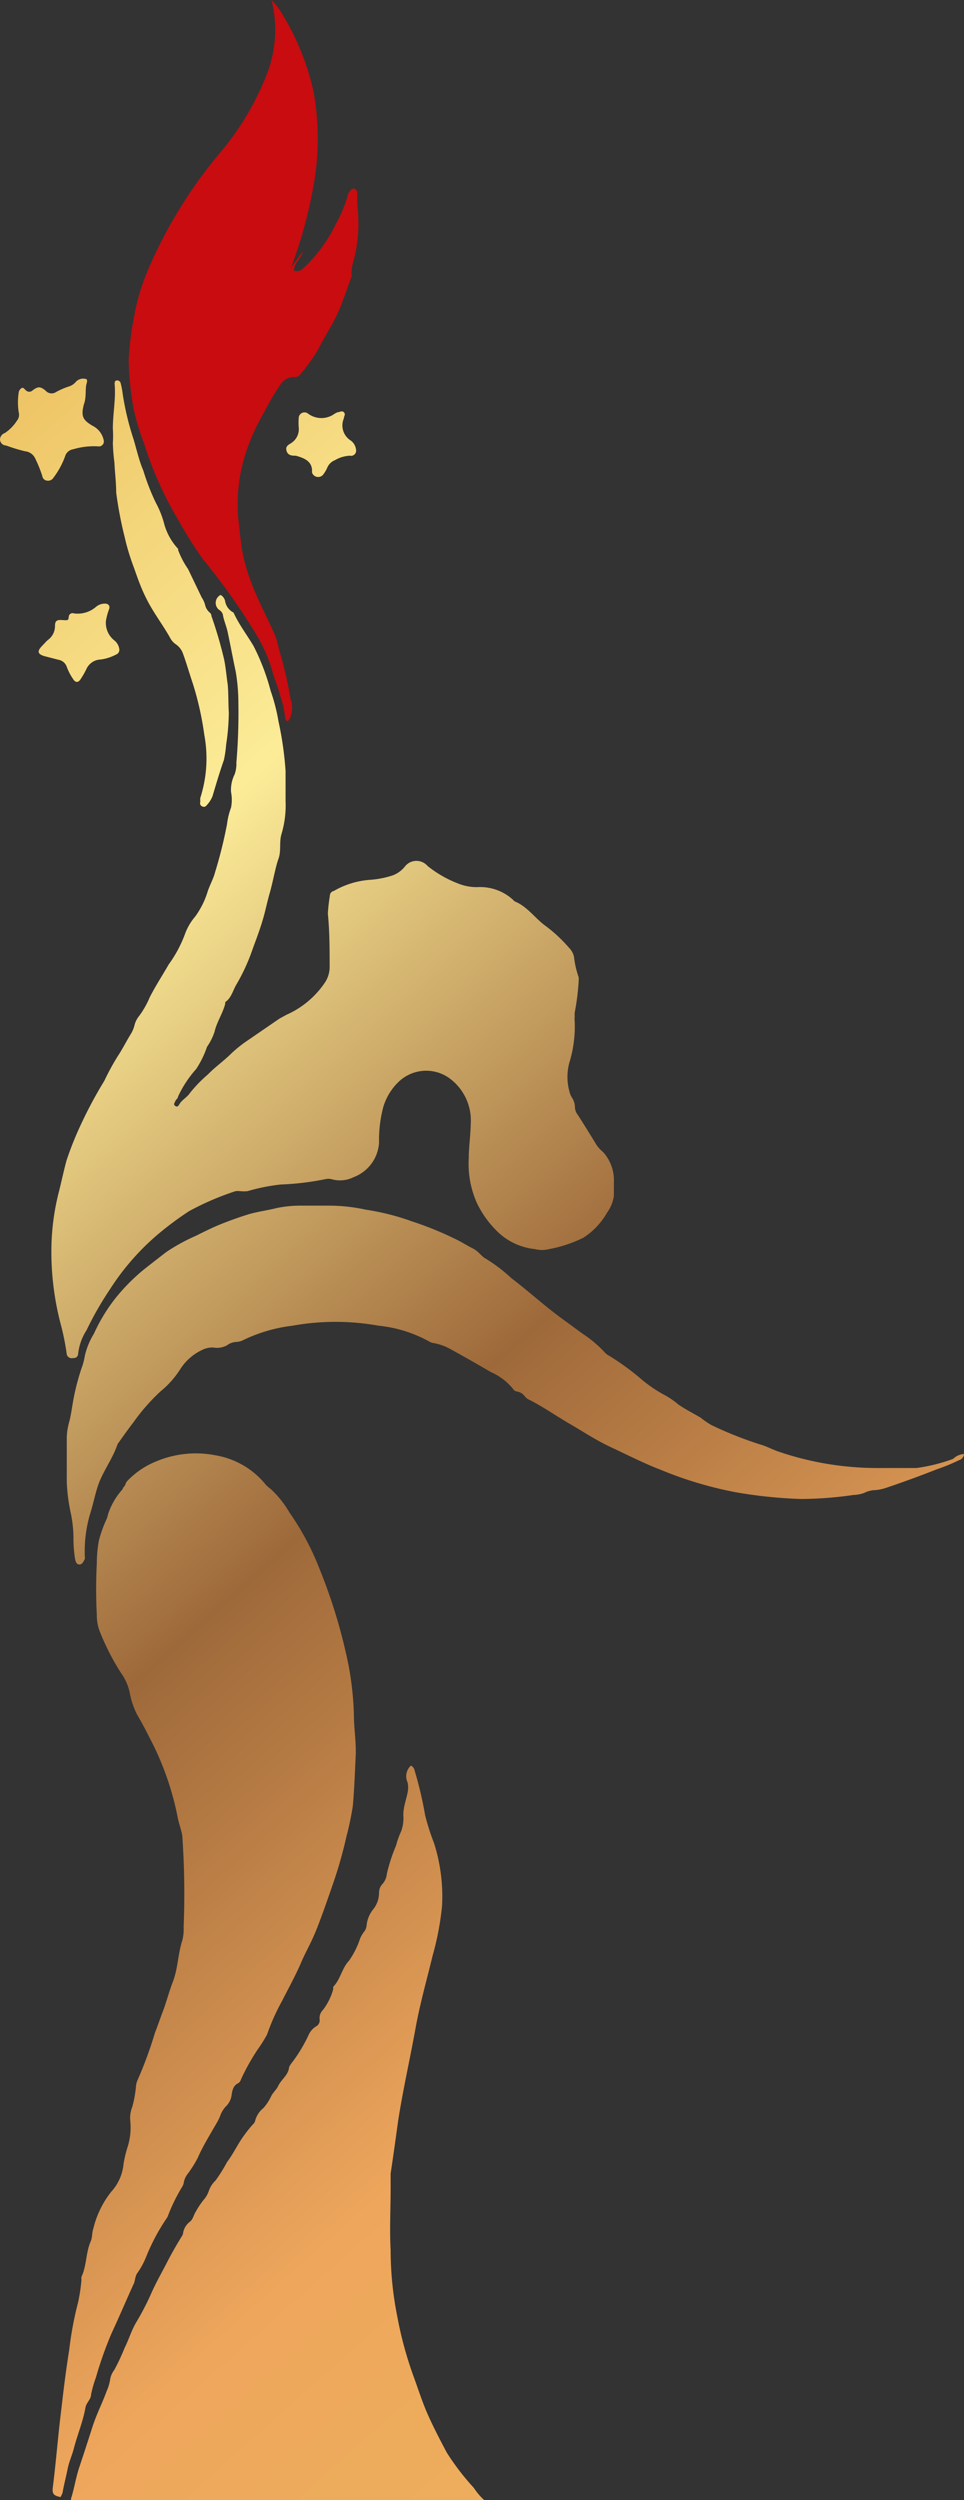
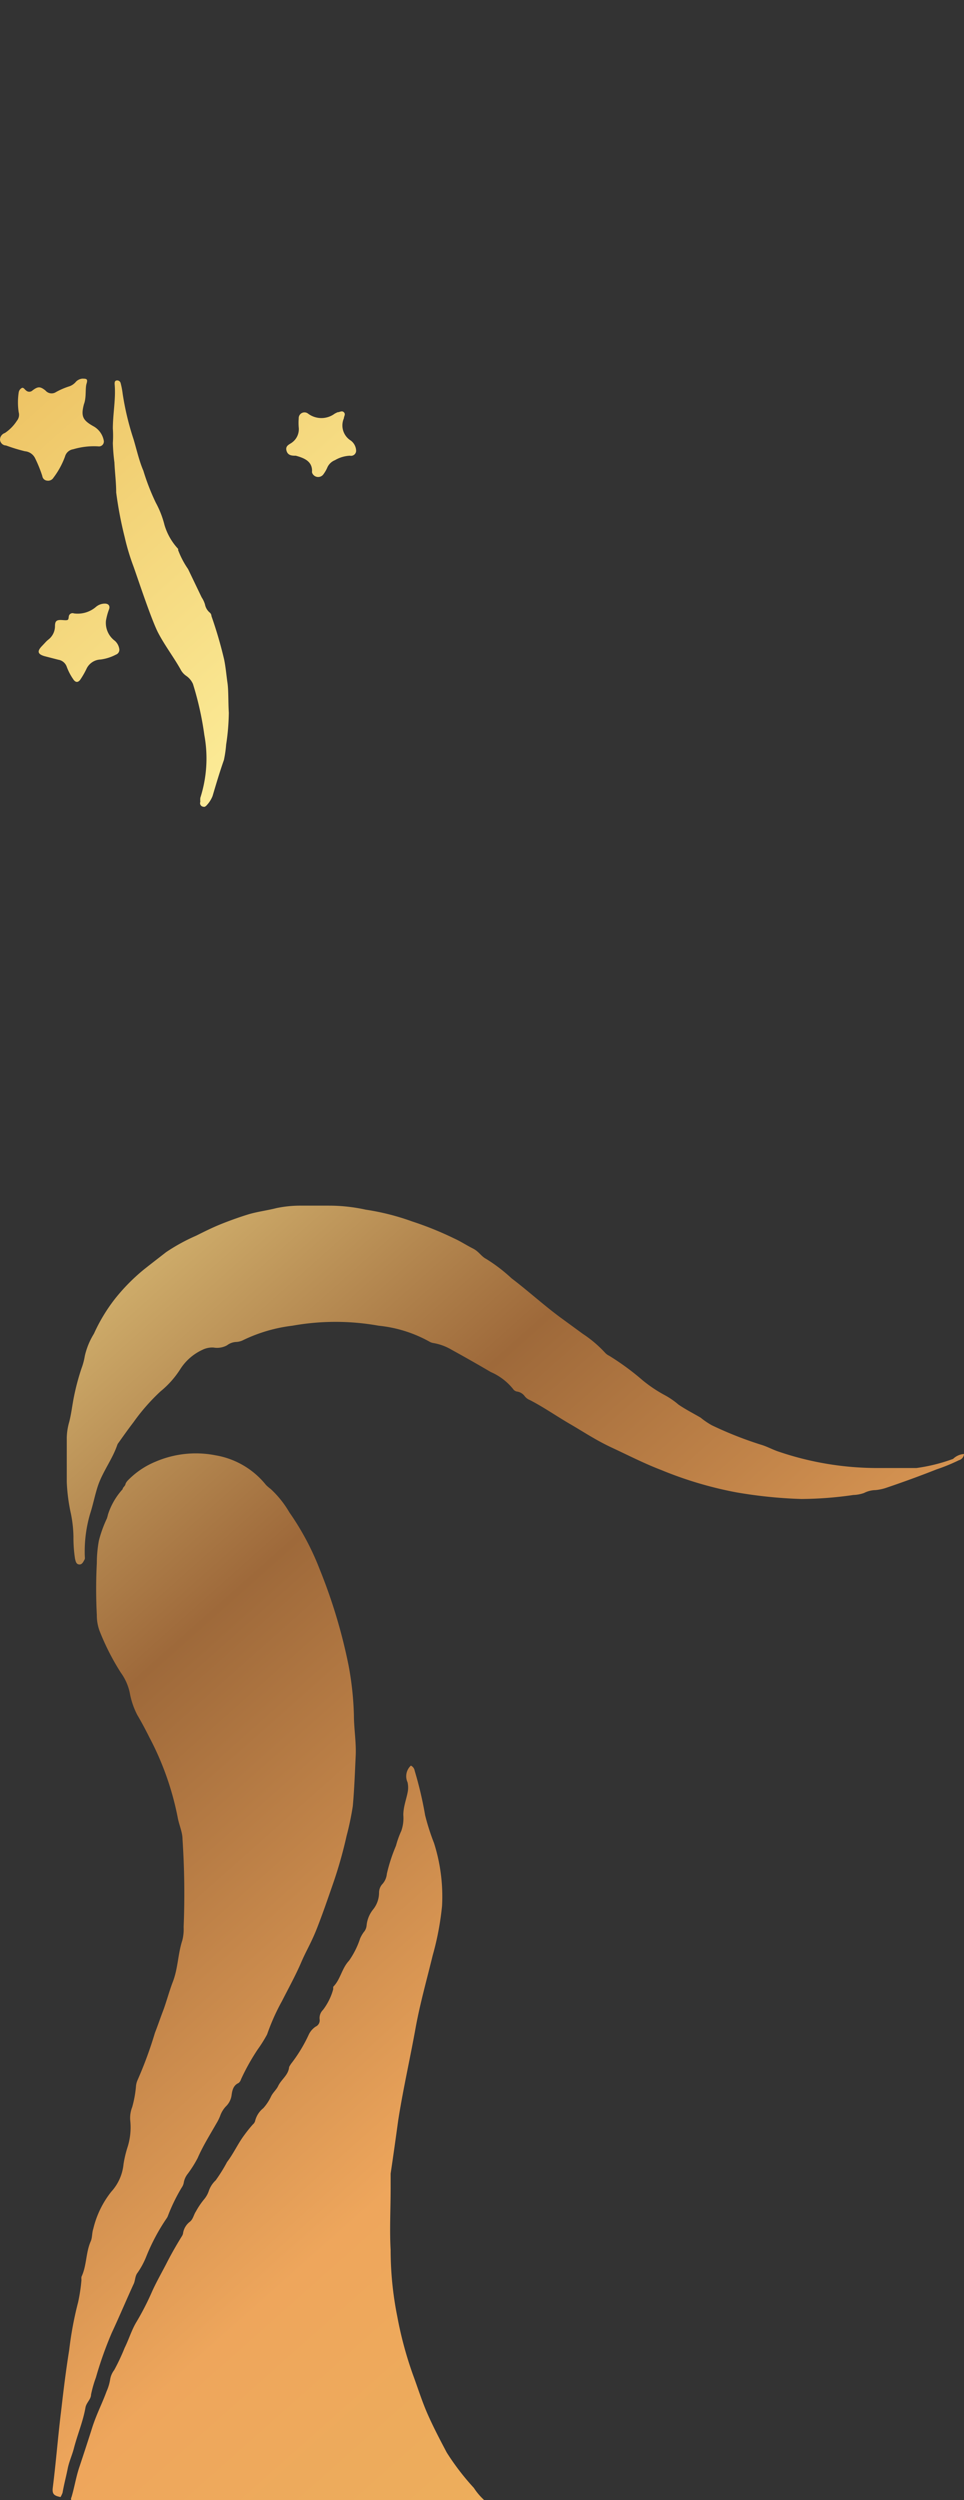
<svg xmlns="http://www.w3.org/2000/svg" xmlns:xlink="http://www.w3.org/1999/xlink" viewBox="0 0 43.31 112.25">
  <rect x="0" y="0" width="43.31" height="112.25" fill="#333333" stroke="none" />
  <defs>
    <style>.cls-1{fill:url(#linear-gradient);}.cls-2{fill:url(#linear-gradient-2);}.cls-3{fill:url(#linear-gradient-3);}.cls-4{fill:url(#linear-gradient-4);}.cls-5{fill:#c80c0f;}.cls-6{fill:url(#linear-gradient-5);}.cls-7{fill:url(#linear-gradient-6);}.cls-8{fill:url(#linear-gradient-7);}.cls-9{fill:url(#linear-gradient-8);}</style>
    <linearGradient id="linear-gradient" x1="-11.08" y1="23.21" x2="63.47" y2="107.07" gradientUnits="userSpaceOnUse">
      <stop offset="0" stop-color="#ebbc5b" />
      <stop offset="0.1" stop-color="#f3d479" />
      <stop offset="0.21" stop-color="#fcec98" />
      <stop offset="0.45" stop-color="#9e693a" />
      <stop offset="0.67" stop-color="#eea65c" />
      <stop offset="1" stop-color="#ebbc5b" />
    </linearGradient>
    <linearGradient id="linear-gradient-2" x1="-33.69" y1="43.3" x2="40.86" y2="127.17" xlink:href="#linear-gradient" />
    <linearGradient id="linear-gradient-3" x1="-34.86" y1="44.34" x2="39.69" y2="128.21" xlink:href="#linear-gradient" />
    <linearGradient id="linear-gradient-4" x1="-13.94" y1="25.75" x2="60.61" y2="109.62" xlink:href="#linear-gradient" />
    <linearGradient id="linear-gradient-5" x1="-2.53" y1="15.61" x2="72.01" y2="99.47" xlink:href="#linear-gradient" />
    <linearGradient id="linear-gradient-6" x1="-1.45" y1="14.64" x2="73.1" y2="98.51" xlink:href="#linear-gradient" />
    <linearGradient id="linear-gradient-7" x1="-5.55" y1="18.3" x2="68.99" y2="102.16" xlink:href="#linear-gradient" />
    <linearGradient id="linear-gradient-8" x1="4.9" y1="9" x2="79.45" y2="92.87" xlink:href="#linear-gradient" />
  </defs>
  <g id="Layer_2" data-name="Layer 2">
    <g id="Layer_1-2" data-name="Layer 1">
      <g id="MphB4J.tif">
-         <path class="cls-1" d="M9.91,26.71a.42.42,0,0,1,.2.26.71.71,0,0,0,.34.51.09.09,0,0,1,.06.06c.24.52.61,1,.89,1.48a10.06,10.06,0,0,1,.76,2,8.24,8.24,0,0,1,.35,1.36,15.36,15.36,0,0,1,.32,2.23c0,.45,0,.9,0,1.35a4.51,4.51,0,0,1-.19,1.51c-.1.35,0,.74-.13,1.09s-.24,1-.39,1.53c-.09.31-.16.63-.24.94-.14.54-.34,1.06-.53,1.58a8.68,8.68,0,0,1-.74,1.61c-.15.26-.22.59-.49.77a.25.25,0,0,0,0,.07c-.11.44-.38.82-.48,1.26A2.59,2.59,0,0,1,9.3,47a4.28,4.28,0,0,1-.49,1A5,5,0,0,0,8,49.23c0,.08-.1.14-.13.22s-.09.13,0,.2.15,0,.18-.06c.12-.21.34-.31.47-.5a6,6,0,0,1,.82-.85c.33-.34.72-.61,1.05-.94a5.73,5.73,0,0,1,.77-.61l1.34-.92c.12-.08.25-.14.37-.21a4.06,4.06,0,0,0,1.75-1.48,1.29,1.29,0,0,0,.19-.63c0-.81,0-1.62-.08-2.43a7.25,7.25,0,0,1,.09-.8A.22.22,0,0,1,15,40a3.78,3.78,0,0,1,1.65-.5,4.24,4.24,0,0,0,1-.2,1.28,1.28,0,0,0,.56-.42.66.66,0,0,1,1,0,5.1,5.1,0,0,0,1.38.79,2.25,2.25,0,0,0,.85.16,2.19,2.19,0,0,1,1.6.56s.07.08.11.09c.56.24.89.75,1.36,1.09a6.52,6.52,0,0,1,1.07,1,.78.78,0,0,1,.21.4,4,4,0,0,0,.19.85A.39.39,0,0,1,26,44a10.4,10.4,0,0,1-.18,1.46,1.33,1.33,0,0,0,0,.19.69.69,0,0,0,0,.2,5.57,5.57,0,0,1-.24,1.86,2.42,2.42,0,0,0,0,1.28.86.86,0,0,0,.11.28.79.79,0,0,1,.14.44.6.6,0,0,0,.14.36q.42.66.84,1.35a1.72,1.72,0,0,0,.29.31,1.88,1.88,0,0,1,.48,1.34c0,.2,0,.41,0,.62a1.7,1.7,0,0,1-.31.76,3.24,3.24,0,0,1-1.06,1.12,5.81,5.81,0,0,1-1.54.51,1.26,1.26,0,0,1-.64,0,2.82,2.82,0,0,1-1.6-.71,4.48,4.48,0,0,1-1-1.35A4.29,4.29,0,0,1,21.06,52c0-.52.08-1,.09-1.55a2.35,2.35,0,0,0-1-2.07,1.79,1.79,0,0,0-2.23.18,2.6,2.6,0,0,0-.7,1.14,5.79,5.79,0,0,0-.19,1.6,1.77,1.77,0,0,1-1.14,1.55,1.37,1.37,0,0,1-1,.09.61.61,0,0,0-.27,0,12.15,12.15,0,0,1-2,.24,8.48,8.48,0,0,0-1.5.3,1.77,1.77,0,0,1-.32,0,.93.93,0,0,0-.22,0,12.43,12.43,0,0,0-2.09.9,14.42,14.42,0,0,0-1.35,1,11,11,0,0,0-2.19,2.49,14.74,14.74,0,0,0-1.06,1.85,2.46,2.46,0,0,0-.38,1.06.19.19,0,0,1-.22.19A.23.23,0,0,1,3,60.81a11.57,11.57,0,0,0-.23-1.2A12.81,12.81,0,0,1,2.31,56a10.73,10.73,0,0,1,.31-2.39c.13-.5.23-1,.37-1.51a14.44,14.44,0,0,1,.63-1.58,19.5,19.5,0,0,1,1.07-2,10.59,10.59,0,0,1,.6-1.1c.22-.33.39-.68.59-1A1.37,1.37,0,0,0,6.05,46a1.09,1.09,0,0,1,.22-.41,4.11,4.11,0,0,0,.46-.82c.26-.51.58-1,.85-1.47a5.63,5.63,0,0,0,.74-1.39,2.55,2.55,0,0,1,.45-.76,3.79,3.79,0,0,0,.54-1.06c.09-.31.27-.61.35-.92A20.23,20.23,0,0,0,10.2,37a3.2,3.2,0,0,1,.18-.74,1.82,1.82,0,0,0,0-.7,1.54,1.54,0,0,1,.16-.79,1.4,1.4,0,0,0,.08-.53,26.47,26.47,0,0,0,.09-2.67,8.51,8.51,0,0,0-.12-1.42c-.13-.6-.24-1.21-.37-1.81-.06-.26-.17-.5-.21-.76a.4.4,0,0,0-.18-.21A.4.4,0,0,1,9.91,26.71Z" />
        <path class="cls-2" d="M2.72,112.11c-.3-.06-.38-.14-.35-.41.15-1.19.24-2.38.39-3.57.1-.88.21-1.76.35-2.63a15.8,15.8,0,0,1,.4-2.14,7.67,7.67,0,0,0,.15-1,.59.59,0,0,1,0-.14c.24-.5.19-1.09.42-1.6.07-.17.05-.38.11-.55A4.27,4.27,0,0,1,5,98.4a2.14,2.14,0,0,0,.55-1.24,5.06,5.06,0,0,1,.19-.79,2.94,2.94,0,0,0,.11-1.18,1.33,1.33,0,0,1,.09-.59,5,5,0,0,0,.17-.94.83.83,0,0,1,.07-.27,18,18,0,0,0,.78-2.12c.13-.33.24-.66.37-1s.27-.86.43-1.28c.24-.61.23-1.26.43-1.87a2,2,0,0,0,.06-.6,37,37,0,0,0-.05-3.94c0-.33-.16-.65-.22-1A13,13,0,0,0,6.71,78c-.17-.34-.35-.68-.54-1a3.47,3.47,0,0,1-.34-1,2.37,2.37,0,0,0-.4-.9,10.86,10.86,0,0,1-.95-1.86,2,2,0,0,1-.13-.73,22.65,22.65,0,0,1,0-2.33,5.77,5.77,0,0,1,.09-1,5.45,5.45,0,0,1,.36-1A1.45,1.45,0,0,0,4.85,68a3.1,3.1,0,0,1,.66-1.14c0-.08.12-.14.13-.24a.49.49,0,0,1,.1-.15A3.69,3.69,0,0,1,7,65.62a4.58,4.58,0,0,1,2.69-.28,3.69,3.69,0,0,1,2.26,1.33,1.81,1.81,0,0,0,.21.18A4.5,4.5,0,0,1,13,67.9a12,12,0,0,1,1.36,2.55,24.14,24.14,0,0,1,1.3,4.32A14,14,0,0,1,15.9,77c0,.61.11,1.22.08,1.84s-.06,1.5-.13,2.25a12.77,12.77,0,0,1-.28,1.34,19.65,19.65,0,0,1-.6,2.12c-.23.66-.45,1.31-.72,2s-.48,1-.72,1.56-.57,1.16-.86,1.73A9.5,9.5,0,0,0,12,91.34a6.15,6.15,0,0,1-.42.67,9.77,9.77,0,0,0-.75,1.34.34.34,0,0,1-.11.17c-.25.11-.29.35-.32.58a.87.87,0,0,1-.26.48,1.2,1.2,0,0,0-.25.42,2.16,2.16,0,0,1-.17.34c-.29.51-.6,1-.84,1.55a5.13,5.13,0,0,1-.44.7.89.89,0,0,0-.18.38.55.55,0,0,1-.1.25,8,8,0,0,0-.61,1.25.45.45,0,0,1-.06.12,9,9,0,0,0-.91,1.7,3.6,3.6,0,0,1-.4.75c-.11.14-.1.31-.16.47-.34.74-.65,1.48-1,2.23a16.82,16.82,0,0,0-.71,2,5.2,5.2,0,0,0-.22.77c0,.21-.21.36-.25.58-.11.63-.36,1.21-.52,1.83-.08.31-.22.61-.28.92s-.17.72-.23,1.08A1.35,1.35,0,0,1,2.72,112.11Z" />
        <path class="cls-3" d="M18.46,79.27a.31.31,0,0,1,.17.23,16.92,16.92,0,0,1,.47,2,10.12,10.12,0,0,0,.4,1.25,7.91,7.91,0,0,1,.36,2.82,12.79,12.79,0,0,1-.42,2.22c-.26,1.07-.56,2.13-.76,3.21-.25,1.4-.57,2.79-.79,4.2-.11.8-.22,1.59-.34,2.39,0,.22,0,.45,0,.68,0,.92-.05,1.83,0,2.74a15.24,15.24,0,0,0,.3,3,16.93,16.93,0,0,0,.7,2.6c.23.62.42,1.24.69,1.84s.54,1.11.83,1.66a11.17,11.17,0,0,0,1.22,1.59,2.76,2.76,0,0,0,.49.57H3.21a.15.15,0,0,1,0-.15c.13-.43.2-.88.34-1.31.2-.6.4-1.21.59-1.81s.45-1.09.65-1.64a2.09,2.09,0,0,0,.16-.54.94.94,0,0,1,.18-.41,9.26,9.26,0,0,0,.47-1c.18-.36.3-.76.5-1.11a12.19,12.19,0,0,0,.72-1.39c.2-.45.45-.88.67-1.31s.44-.81.68-1.2a.35.35,0,0,0,.06-.17.8.8,0,0,1,.3-.48c.15-.12.17-.31.27-.46a3.45,3.45,0,0,1,.38-.56,1.15,1.15,0,0,0,.2-.36,1.17,1.17,0,0,1,.31-.48,7,7,0,0,0,.51-.82c.29-.38.48-.81.76-1.19a6.25,6.25,0,0,1,.4-.5.31.31,0,0,0,.1-.15,1.06,1.06,0,0,1,.37-.58,2.16,2.16,0,0,0,.34-.51c.08-.18.24-.31.32-.47.14-.31.47-.5.5-.87,0,0,.06-.11.1-.16a6.71,6.71,0,0,0,.79-1.31.89.89,0,0,1,.3-.34.31.31,0,0,0,.18-.33.51.51,0,0,1,.15-.42,2.7,2.7,0,0,0,.46-.93s0-.09,0-.11c.33-.33.38-.82.71-1.17a3.77,3.77,0,0,0,.5-1,1.56,1.56,0,0,1,.16-.28.52.52,0,0,0,.13-.3,1.35,1.35,0,0,1,.3-.73,1.2,1.2,0,0,0,.26-.75.57.57,0,0,1,.13-.36.79.79,0,0,0,.22-.48,7.41,7.41,0,0,1,.41-1.26,4.12,4.12,0,0,1,.24-.67,1.72,1.72,0,0,0,.09-.71c0-.36.13-.69.19-1a1.06,1.06,0,0,0,0-.47A.65.65,0,0,1,18.46,79.27Z" />
        <path class="cls-4" d="M43.31,65.28a.31.31,0,0,1-.23.28,8.29,8.29,0,0,1-1,.41c-.76.3-1.53.58-2.3.84a2.15,2.15,0,0,1-.44.09,1.18,1.18,0,0,0-.52.13,1.57,1.57,0,0,1-.48.09A16.93,16.93,0,0,1,36,67.3,20.83,20.83,0,0,1,33.07,67a17.14,17.14,0,0,1-3.36-1c-.76-.29-1.48-.66-2.21-1s-1.26-.7-1.88-1.06-1.19-.76-1.81-1.08a.55.55,0,0,1-.24-.18.52.52,0,0,0-.32-.2.27.27,0,0,1-.2-.12,2.62,2.62,0,0,0-1-.76c-.58-.34-1.16-.67-1.76-1a2.41,2.41,0,0,0-.81-.3.49.49,0,0,1-.16-.05,5.9,5.9,0,0,0-2.31-.73,10.94,10.94,0,0,0-3.87,0,7,7,0,0,0-2.2.64.78.78,0,0,1-.33.09.73.73,0,0,0-.41.15.93.93,0,0,1-.61.1,1,1,0,0,0-.49.1,2.34,2.34,0,0,0-1,.87,4.17,4.17,0,0,1-.89,1A9,9,0,0,0,6,63.85c-.23.3-.45.61-.67.92a.33.33,0,0,0-.06.1c-.21.62-.62,1.15-.85,1.78-.15.43-.23.88-.37,1.31a6,6,0,0,0-.24,1.92.49.49,0,0,1,0,.12c-.06.1-.11.25-.25.24s-.16-.14-.19-.26a6.18,6.18,0,0,1-.07-1,5.69,5.69,0,0,0-.11-1A8.09,8.09,0,0,1,3,66.54c0-.67,0-1.34,0-2a2.76,2.76,0,0,1,.11-.7c.1-.39.14-.79.22-1.17a10.63,10.63,0,0,1,.33-1.23,2.91,2.91,0,0,0,.15-.56,3.25,3.25,0,0,1,.41-1,7.7,7.7,0,0,1,.94-1.56A8.67,8.67,0,0,1,6.46,57c.34-.27.68-.53,1-.78a8.41,8.41,0,0,1,1.35-.74c.36-.18.72-.36,1.09-.51s.81-.31,1.23-.44.86-.18,1.29-.29a5.22,5.22,0,0,1,1.11-.11c.42,0,.83,0,1.25,0a7.65,7.65,0,0,1,1.65.18,10.86,10.86,0,0,1,2.09.53,14.77,14.77,0,0,1,1.88.76c.29.13.56.31.84.45s.37.35.6.47a7.32,7.32,0,0,1,1.14.87c.75.57,1.45,1.21,2.21,1.77l1,.73a5.36,5.36,0,0,1,1,.85.59.59,0,0,0,.18.13,11.55,11.55,0,0,1,1.5,1.1,6.14,6.14,0,0,0,1,.67,3.49,3.49,0,0,1,.61.42c.32.22.66.39,1,.59a3.39,3.39,0,0,0,.5.34,16.77,16.77,0,0,0,2.2.87c.28.08.54.23.82.32a13.79,13.79,0,0,0,4.42.73c.58,0,1.17,0,1.75,0a7.81,7.81,0,0,0,1.65-.41A.78.78,0,0,1,43.31,65.28Z" />
-         <path class="cls-5" d="M12.2,0a3.43,3.43,0,0,1,.54.73,11.47,11.47,0,0,1,1.34,3.35,11.89,11.89,0,0,1,0,4.29,20.87,20.87,0,0,1-1,3.64c.08-.12.17-.23.25-.34l.28-.39c-.08.35-.41.52-.4.87a.41.41,0,0,0,.41-.1,6.55,6.55,0,0,0,1.47-2,5.93,5.93,0,0,0,.55-1.33.34.34,0,0,1,.09-.15c.05-.06.1-.12.19-.1a.21.21,0,0,1,.13.17c0,.15,0,.31,0,.46a9.55,9.55,0,0,1,.05,1.19,6.67,6.67,0,0,1-.21,1.4,2,2,0,0,0-.1.6.23.23,0,0,1,0,.14c-.21.56-.39,1.14-.64,1.68s-.57,1-.85,1.57a8,8,0,0,1-.76,1.07.35.35,0,0,1-.34.18c-.3,0-.46.15-.61.35a11.17,11.17,0,0,0-.73,1.24,9.6,9.6,0,0,0-.83,1.85,7.47,7.47,0,0,0-.29,3.22c.05.41.08.82.16,1.23a8.22,8.22,0,0,0,.38,1.31c.31.83.73,1.6,1.08,2.4.11.27.15.56.24.84a17.31,17.31,0,0,1,.45,2,1.21,1.21,0,0,1,0,.82.32.32,0,0,1-.15.2.35.35,0,0,1-.1-.26,4.44,4.44,0,0,0-.21-.89c-.11-.44-.3-.85-.41-1.29a6.78,6.78,0,0,0-.6-1.35,28.91,28.91,0,0,0-2.46-3.49A18.76,18.76,0,0,1,8,23.33a16.17,16.17,0,0,1-1.53-3.42A11.13,11.13,0,0,1,6,18.34a13.43,13.43,0,0,1-.22-2.19A13.73,13.73,0,0,1,6,14.34,9.84,9.84,0,0,1,6.7,12a21,21,0,0,1,3.15-5.1A12.41,12.41,0,0,0,12,3.3,5.52,5.52,0,0,0,12.2,0Z" />
-         <path class="cls-6" d="M10.28,32a10.09,10.09,0,0,1-.12,1.43,5.21,5.21,0,0,1-.1.69c-.19.54-.35,1.08-.51,1.62a1.29,1.29,0,0,1-.26.41s-.08.1-.15.07A.16.16,0,0,1,9,36a1,1,0,0,1,0-.18A5.78,5.78,0,0,0,9.18,33a14,14,0,0,0-.51-2.29c-.16-.47-.31-1-.47-1.42a.86.86,0,0,0-.31-.37.78.78,0,0,1-.25-.29c-.31-.55-.7-1.06-1-1.63S6.2,26,6,25.44a10.18,10.18,0,0,1-.4-1.33,17.52,17.52,0,0,1-.38-2c0-.45-.06-.9-.08-1.35a8.5,8.5,0,0,1-.07-.87,4.73,4.73,0,0,0,0-.65c0-.67.14-1.34.08-2,0-.07,0-.15.1-.16a.16.16,0,0,1,.17.12,3.55,3.55,0,0,1,.09.47A12.42,12.42,0,0,0,6,19.72c.14.47.26,1,.44,1.41A10,10,0,0,0,7,22.57a4.25,4.25,0,0,1,.39,1A2.7,2.7,0,0,0,8,24.64a.05.05,0,0,1,0,.05,3.91,3.91,0,0,0,.45.86l.61,1.27a1.17,1.17,0,0,1,.15.32.63.63,0,0,0,.21.36.21.21,0,0,1,.08.16,18.91,18.91,0,0,1,.57,1.95c.07.34.1.7.15,1.05S10.25,31.5,10.28,32Z" />
+         <path class="cls-6" d="M10.28,32a10.09,10.09,0,0,1-.12,1.43,5.21,5.21,0,0,1-.1.69c-.19.54-.35,1.08-.51,1.62a1.29,1.29,0,0,1-.26.41s-.08.1-.15.07A.16.16,0,0,1,9,36a1,1,0,0,1,0-.18A5.78,5.78,0,0,0,9.18,33a14,14,0,0,0-.51-2.29a.86.86,0,0,0-.31-.37.78.78,0,0,1-.25-.29c-.31-.55-.7-1.06-1-1.63S6.2,26,6,25.44a10.18,10.18,0,0,1-.4-1.33,17.52,17.52,0,0,1-.38-2c0-.45-.06-.9-.08-1.35a8.5,8.5,0,0,1-.07-.87,4.73,4.73,0,0,0,0-.65c0-.67.14-1.34.08-2,0-.07,0-.15.1-.16a.16.16,0,0,1,.17.12,3.55,3.55,0,0,1,.09.47A12.42,12.42,0,0,0,6,19.72c.14.47.26,1,.44,1.41A10,10,0,0,0,7,22.57a4.25,4.25,0,0,1,.39,1A2.7,2.7,0,0,0,8,24.64a.05.05,0,0,1,0,.05,3.91,3.91,0,0,0,.45.86l.61,1.27a1.17,1.17,0,0,1,.15.32.63.63,0,0,0,.21.36.21.21,0,0,1,.08.16,18.91,18.91,0,0,1,.57,1.95c.07.34.1.7.15,1.05S10.25,31.5,10.28,32Z" />
        <path class="cls-7" d="M1,17.41c.08,0,.11.08.17.12a.21.21,0,0,0,.29,0c.25-.19.35-.18.58,0a.36.36,0,0,0,.48.07,3.29,3.29,0,0,1,.61-.26.68.68,0,0,0,.29-.21A.47.47,0,0,1,3.69,17c.18,0,.27,0,.2.22s0,.62-.12.93c-.14.54-.06.72.45,1a.93.93,0,0,1,.44.62.22.22,0,0,1-.25.27,3.28,3.28,0,0,0-1.12.13.45.45,0,0,0-.37.33,3.65,3.65,0,0,1-.52.95.28.28,0,0,1-.28.13.24.24,0,0,1-.22-.21,5.94,5.94,0,0,0-.32-.79.56.56,0,0,0-.46-.32A7.63,7.63,0,0,1,.27,20c-.13,0-.25-.1-.27-.25a.32.32,0,0,1,.22-.31,1.89,1.89,0,0,0,.54-.55.42.42,0,0,0,.08-.38,3,3,0,0,1,0-.89A.27.27,0,0,1,1,17.41Z" />
        <path class="cls-8" d="M5.36,29.14a.23.23,0,0,1-.15.25,2.06,2.06,0,0,1-.69.22A.73.73,0,0,0,3.9,30a3.72,3.72,0,0,1-.27.48c-.11.18-.24.18-.35,0A2.45,2.45,0,0,1,3,29.94a.48.48,0,0,0-.38-.32L2,29.46c-.31-.09-.34-.22-.12-.45s.19-.21.3-.3a.76.76,0,0,0,.29-.6c0-.25.09-.29.35-.27s.25,0,.27-.16a.17.17,0,0,1,.23-.14,1.26,1.26,0,0,0,1-.3.62.62,0,0,1,.39-.14c.18,0,.25.12.18.28a2.72,2.72,0,0,0-.13.49,1,1,0,0,0,.4.9A.62.62,0,0,1,5.36,29.14Z" />
        <path class="cls-9" d="M16,20.24a.23.23,0,0,1-.28.22,1.45,1.45,0,0,0-.67.2.63.63,0,0,0-.34.32,1.46,1.46,0,0,1-.17.3.29.29,0,0,1-.52-.06.24.24,0,0,1,0-.08c0-.44-.37-.58-.73-.68-.16,0-.36,0-.42-.23s.15-.28.26-.37a.74.74,0,0,0,.29-.68,2.54,2.54,0,0,1,0-.39.26.26,0,0,1,.42-.22,1,1,0,0,0,1.2,0l.12-.06c.1,0,.2-.09.29,0s0,.18,0,.27a.8.8,0,0,0,.31,1A.59.59,0,0,1,16,20.24Z" />
      </g>
    </g>
  </g>
</svg>